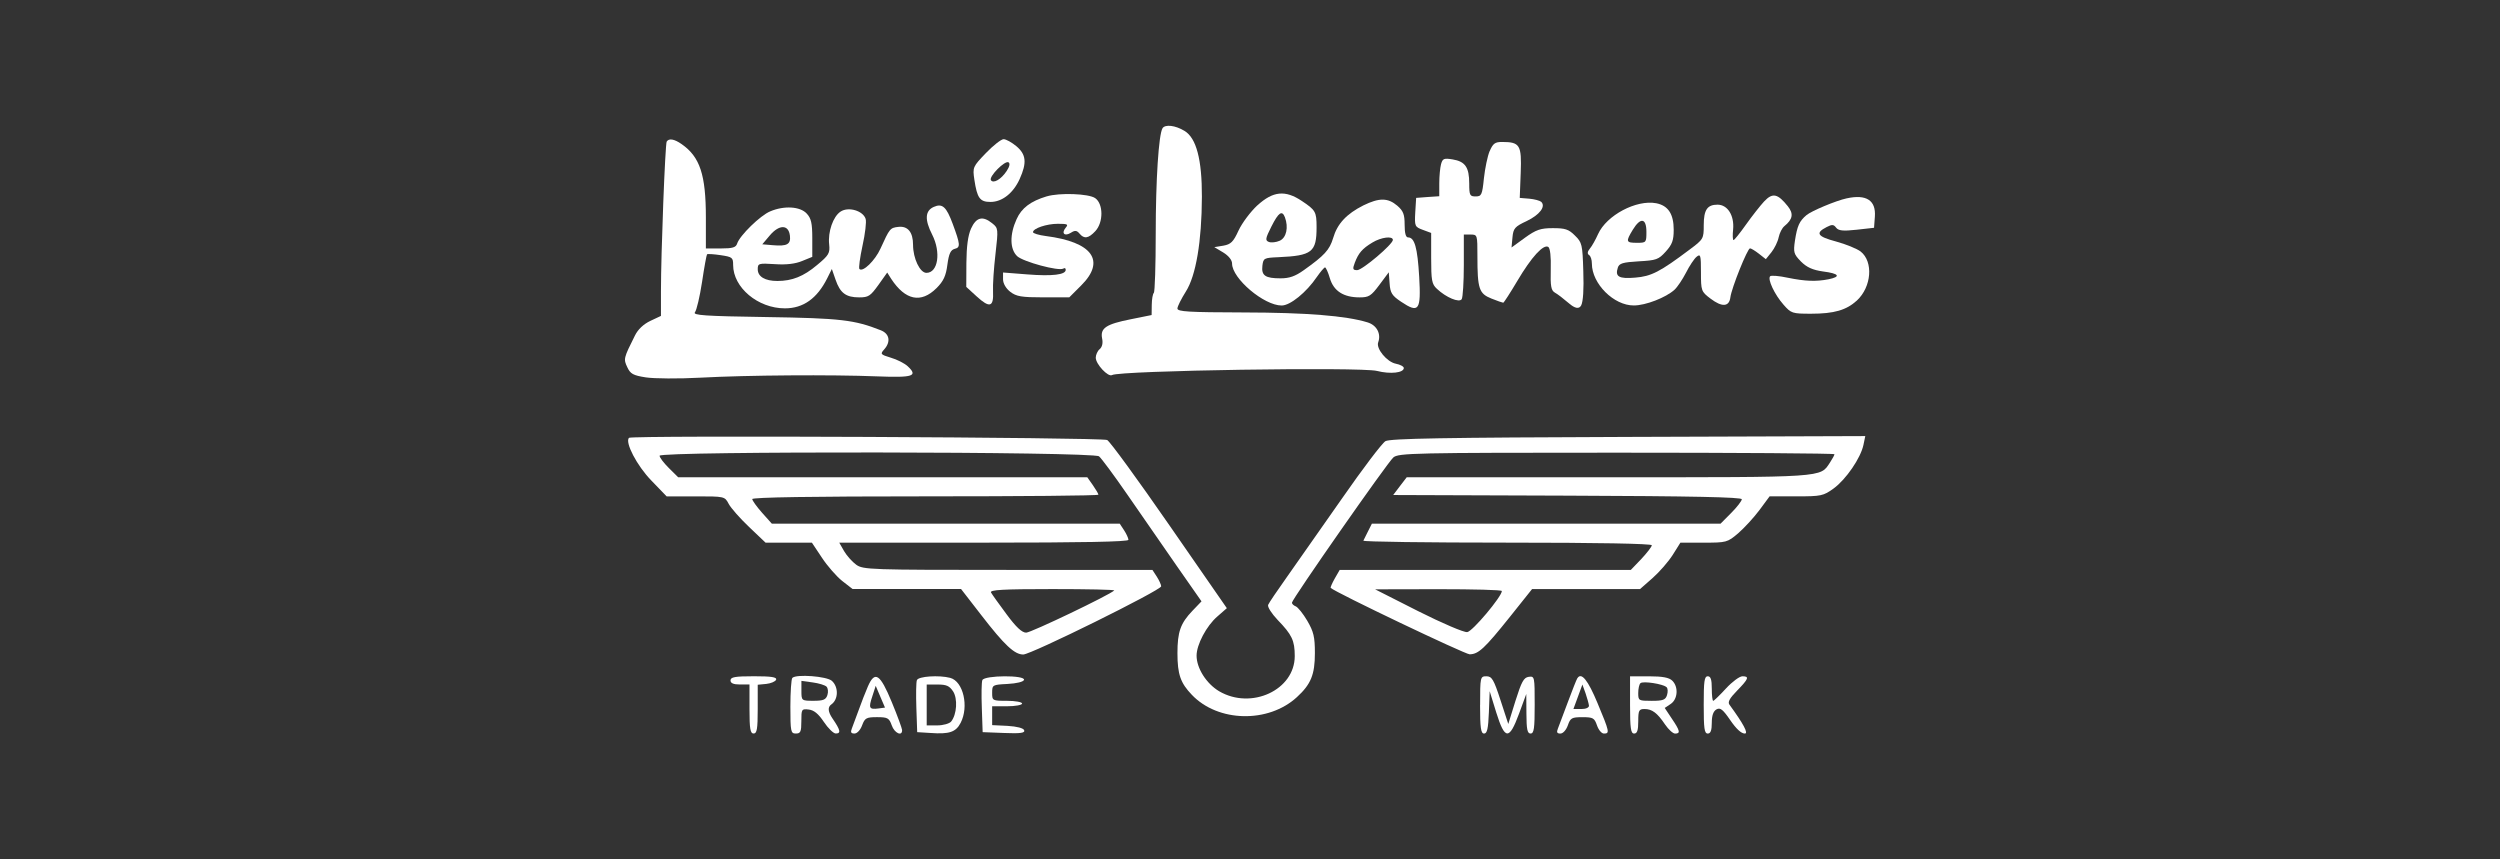
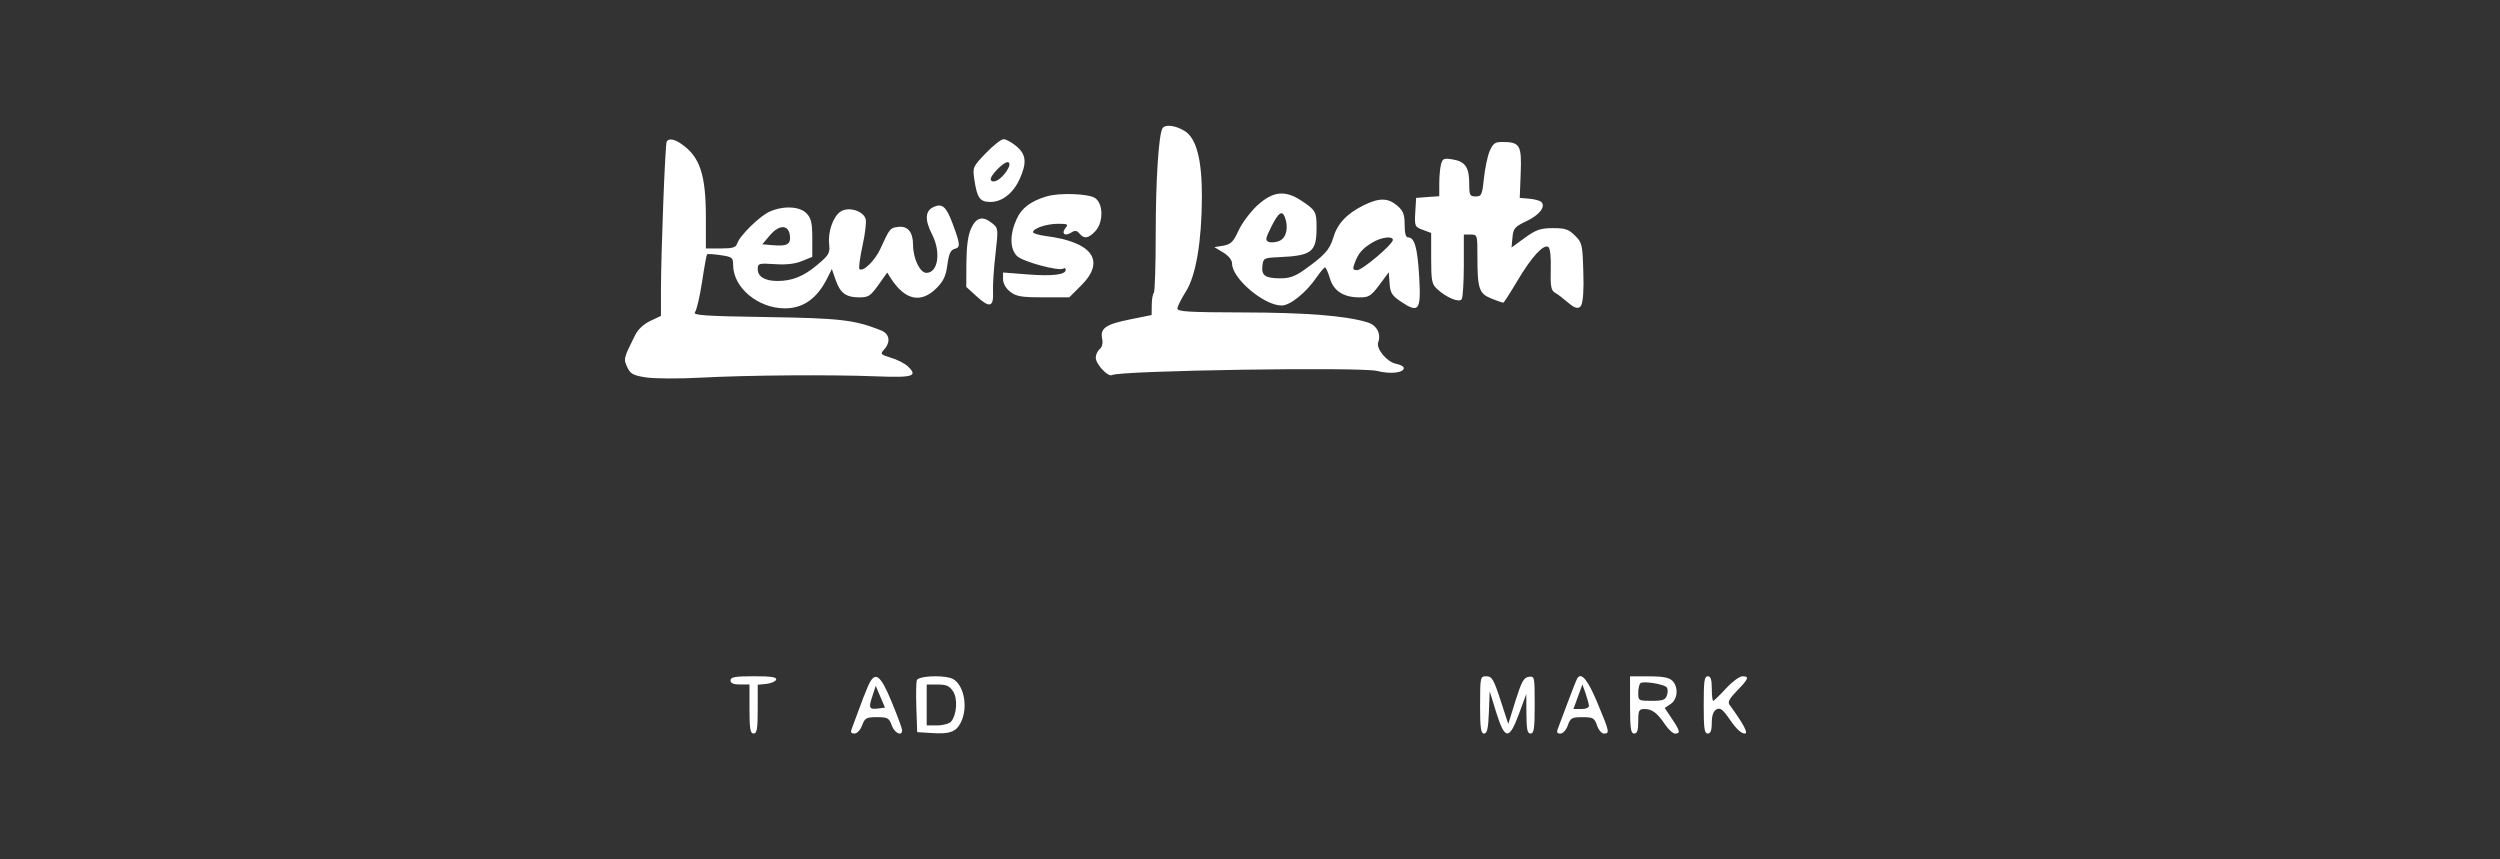
<svg xmlns="http://www.w3.org/2000/svg" id="_レイヤー_1" viewBox="0 0 907.09 311.81">
  <rect x="0" y="0" width="907.09" height="311.81" fill="#333333" stroke="none" />
  <defs>
    <style>.cls-1{fill:#fff;}</style>
  </defs>
  <path class="cls-1" d="M421.8,46.55c-1.39,2.26-2.46,18.81-2.46,38.21,0,11.46-.32,21.16-.68,21.5-.4,.36-.73,2.28-.76,4.35l-.05,3.7-7.53,1.52c-9.01,1.78-11.18,3.22-10.43,7,.36,1.68,.02,3.09-.9,3.87-.76,.6-1.41,2.08-1.41,3.07,0,2.37,4.51,7.15,5.9,6.32,2.71-1.65,90.11-3,96.15-1.5,4.85,1.25,9.72,.69,9.72-1.06,0-.55-1.31-1.26-2.9-1.56-3.23-.64-7.24-5.5-6.39-7.76,1.13-3.11-.53-6.24-3.9-7.25-7.79-2.39-22.16-3.54-44.91-3.59-20.06-.05-24.04-.29-24.04-1.43,0-.76,1.42-3.54,3.05-6.14,3.67-5.73,5.78-18.19,5.83-34.41,.04-13.56-2.03-21.31-6.3-23.89-3.36-2.05-7.05-2.46-8.01-.95h0Z" />
  <path class="cls-1" d="M241.91,51.31c-.56,.88-2.09,40.56-2.09,54.31v9l-3.87,1.82c-2.5,1.2-4.49,3.09-5.58,5.32-4.12,8.22-4.18,8.49-2.77,11.47,1.11,2.41,2.1,2.98,6.75,3.7,3,.46,11.88,.53,19.79,.1,17.32-.93,47.45-1.14,64.2-.47,13.06,.51,14.84-.1,10.97-3.71-1.11-1.02-3.89-2.44-6.09-3.07-3.75-1.14-3.9-1.34-2.42-2.98,2.47-2.76,1.99-5.68-1.18-6.95-9.59-3.79-14.52-4.4-41.56-4.81-22.44-.34-26.82-.65-25.9-1.75,.6-.76,1.75-5.64,2.57-10.97,.8-5.37,1.62-9.83,1.81-10.04,.21-.21,2.45-.07,4.92,.3,4.25,.63,4.55,.88,4.55,3.55,0,8.2,9,15.75,18.78,15.75,6.68,0,11.67-3.57,15.35-10.89l1.69-3.39,1.34,3.87c1.67,4.85,3.76,6.43,8.56,6.43,3.37,0,4.06-.45,6.97-4.48l3.22-4.53,1.45,2.3c5.12,7.78,10.81,8.96,16.43,3.36,2.53-2.52,3.43-4.44,3.95-8.51,.55-4.03,1.16-5.34,2.68-5.76,2.09-.5,2.03-1.56-.75-9.06-2.3-6.21-3.75-7.53-6.87-6.15-3.16,1.4-3.36,4.62-.58,10.06,3.27,6.44,2.13,13.87-2.09,13.87-2.34,0-4.85-5.22-4.85-10.19,0-4.57-1.9-6.89-5.33-6.49-3,.34-3.16,.57-6.48,7.87-1.97,4.35-6.41,8.68-7.65,7.41-.32-.32,.18-4.07,1.12-8.44,.97-4.36,1.48-8.7,1.14-9.74-.93-2.95-6.24-4.54-9.09-2.65-2.72,1.77-4.66,7.39-4.14,11.95,.32,3.11-.1,3.89-4.38,7.43-4.9,4.14-9.07,5.8-14.43,5.8-4.44,0-7.11-1.56-7.11-4.25,0-2.14,.3-2.23,6.21-1.86,4.17,.3,7.48-.12,9.92-1.15l3.66-1.49v-6.8c0-5.42-.42-7.22-2.03-8.92-2.37-2.58-8.18-2.94-13.21-.8-3.57,1.43-11.12,8.81-12.02,11.69-.45,1.4-1.59,1.78-5.93,1.78h-5.42v-11.19c0-15.56-2.13-22.01-8.78-26.66-2.68-1.88-4.62-2.2-5.42-.95h0m44.7,34.14c.36,3.15-1.01,3.94-6.25,3.47l-3.78-.32,2.76-3.26c3.38-3.97,6.78-3.97,7.26,.11h0Z" />
  <path class="cls-1" d="M357.71,55.55c-4.74,4.93-4.84,5.14-4.17,9.69,1,6.65,2,8.03,5.85,8.03,4.24,0,8.26-3.19,10.59-8.33,2.66-5.91,2.36-8.89-1.19-11.88-1.67-1.4-3.77-2.56-4.64-2.56s-3.78,2.28-6.44,5.05h0m7.56,6.47c-2,3.06-4.87,4.72-5.74,3.33-.78-1.28,5.1-7.25,6.4-6.45,.62,.39,.4,1.52-.65,3.11h0Z" />
  <path class="cls-1" d="M540.5,54.81c-.77,1.82-1.68,6.24-2.08,9.88-.61,6.05-.89,6.58-2.99,6.58s-2.34-.36-2.34-4.69c0-5.89-1.46-7.99-6.02-8.74-3.17-.51-3.63-.33-4.21,1.74-.34,1.28-.64,4.37-.64,7v4.62l-4.2,.28-4.19,.32-.32,5.22c-.28,5.07-.16,5.3,2.75,6.38l3.02,1.12v9.17c0,8.03,.24,9.41,2.06,11.08,3.36,3.18,8.13,5.16,9.02,3.78,.41-.65,.77-6.19,.77-12.31v-11.14h2.47c2.46,0,2.46,.14,2.46,7.85,0,11.85,.58,13.57,5.07,15.37,2.06,.83,4.06,1.52,4.3,1.52,.23,0,2.52-3.55,5.12-7.93,5.15-8.7,9.47-13.41,11.23-12.31,.66,.42,1.03,3.48,.89,8.15-.15,6.1,.13,7.62,1.48,8.41,.96,.51,3.19,2.23,5.07,3.85q3.36,2.92,4.49,.8c.71-1.36,1.01-5.91,.77-12.43-.28-9.69-.47-10.42-3.05-12.93-2.26-2.28-3.55-2.67-8-2.67s-6.06,.55-10.14,3.49l-4.85,3.53,.34-3.68c.31-3.27,.83-3.89,5.19-5.93,4.65-2.24,6.98-5.25,5.25-6.95-.5-.44-2.47-.99-4.35-1.15l-3.45-.28,.35-9.11c.38-10.09-.27-11.19-6.79-11.19-2.57,0-3.28,.58-4.46,3.31h0Z" />
  <path class="cls-1" d="M379.76,71.25c-5.83,1.77-9.08,4.21-10.9,8.26-2.56,5.6-2.47,10.91,.22,13.45,2.19,2.02,15.05,5.52,16.73,4.49,.54-.34,.87-.14,.87,.46,0,1.77-4.83,2.37-13.94,1.65l-8.8-.69v2.46c0,1.5,1.01,3.29,2.61,4.54,2.23,1.7,4.01,2.02,12.02,2.02h9.4l4.34-4.34c8.98-8.94,4.06-15.75-12.84-17.91-2.57-.33-4.66-.97-4.66-1.41,0-1.36,4.95-3.03,9.01-3.03,3.57,0,3.91,.18,2.83,1.45-1.65,2.02-.36,3.22,1.91,1.8,1.48-.95,2.14-.88,3.14,.32,1.67,2,3.23,1.77,5.72-.9,2.97-3.17,2.95-9.9-.06-11.99-2.35-1.63-12.95-2.02-17.61-.62h0Z" />
  <path class="cls-1" d="M456.22,74.5c-2.53,2.37-5.55,6.39-6.84,9.16-1.89,4.14-2.79,4.99-5.52,5.48l-3.27,.53,3.25,1.94c1.96,1.21,3.2,2.76,3.2,4.02,0,5.41,11.56,15.22,17.99,15.22,3.11,0,8.96-4.74,12.8-10.4,1.28-1.84,2.63-3.43,2.94-3.43s1.12,1.77,1.76,3.96c1.39,4.63,4.96,6.92,10.79,6.92,3.34,0,4.14-.47,7.18-4.55l3.4-4.56,.3,4.05c.23,3.48,.89,4.44,4.15,6.63,6.49,4.35,7.29,3.18,6.58-9.09-.62-10.56-1.67-14.24-4.03-14.24-.84,0-1.25-1.54-1.25-4.62,0-3.71-.48-5-2.67-6.89-3.4-2.9-6.55-2.92-12.29-.11-6.12,3.09-9.47,6.65-10.98,11.85-1.3,4.33-3.16,6.33-10.67,11.67-3.09,2.21-5.24,2.95-8.4,2.95-5.55,0-7.01-.99-6.6-4.56,.34-2.76,.55-2.88,5.79-3.11,12.26-.55,13.87-1.82,13.87-10.91,0-5.59-.37-6.17-5.36-9.5-6.02-4.03-10.44-3.57-16.12,1.61h0m9.99,4.3c1.36,3.66,.56,7.41-1.86,8.52-1.28,.58-3.11,.79-3.98,.44-1.36-.55-1.25-1.23,.95-5.6,2.59-5.14,3.87-5.99,4.89-3.36h0m39.18,8.22c0,1.59-11.07,10.98-12.96,10.98-1.6,0-1.72-.42-.87-2.67,1.37-3.59,2.75-5.16,6.41-7.36,3.19-1.94,7.41-2.45,7.41-.95h0Z" />
-   <path class="cls-1" d="M640.09,73.09c-1.44,1.56-4.43,5.36-6.59,8.41-2.18,3.08-4.21,5.61-4.51,5.61s-.38-1.76-.15-3.87c.47-5.02-1.98-8.98-5.65-8.98s-5.01,1.78-5.01,7.41c0,4.95-.09,5.14-5.17,8.92-10.68,8.03-13.88,9.68-19.67,10.14-5.95,.51-7.41-.34-6.33-3.63,.47-1.54,1.8-1.94,7.55-2.28,6.43-.36,7.2-.62,9.85-3.55,2.32-2.57,2.87-4.05,2.87-7.91,0-5.73-2.02-8.77-6.35-9.62-7.21-1.36-18.03,4.37-21.1,11.21-.88,1.98-2.23,4.4-2.98,5.27-.89,1.08-.98,1.86-.28,2.33,.58,.32,1.02,1.71,1.02,3.08,0,7.32,7.98,15.26,15.24,15.2,4.26,0,11.6-2.85,14.73-5.69,1.05-.95,2.92-3.76,4.17-6.17,1.25-2.49,2.99-5.11,3.86-5.8,1.43-1.17,1.58-.6,1.58,5.61,0,6.75,.09,7.02,3.48,9.58,4.15,3.15,6.76,3,7.19-.47,.42-3.36,6.21-17.78,7.13-17.78,.4,0,1.83,.87,3.22,1.95l2.52,1.98,2.05-2.54c1.09-1.38,2.29-3.81,2.6-5.38,.34-1.6,1.27-3.41,2.06-4.05,3.08-2.51,3.42-4.51,1.29-7.21-3.71-4.65-5.56-5.03-8.61-1.77h0m-42.72,11.05c0,3.87-.08,3.96-3.44,3.96-4,0-4.12-.41-1.5-4.74,2.81-4.6,4.94-4.26,4.94,.79h0Z" />
-   <path class="cls-1" d="M670.07,71.96c-3.94,.85-12.85,4.59-14.62,6.1-2.6,2.19-3.35,3.91-4.18,9.25-.61,4.24-.45,4.88,2.17,7.57,2.12,2.12,4.26,3.09,8.02,3.62,5.86,.74,6.62,1.89,1.99,2.83-4.51,.88-8.42,.74-14.75-.55-3.18-.69-6.06-.92-6.42-.55-1.05,1.02,1.61,6.68,4.84,10.31,2.75,3.15,3.17,3.29,9.98,3.29,8.42,0,12.84-1.31,16.64-4.78,5.34-4.95,6.04-14.09,1.38-17.78-1.3-1.01-5.36-2.67-8.9-3.63-6.83-1.82-7.68-3.09-3.45-5.25,1.97-1.02,2.55-.97,3.45,.23,.84,1.08,2.46,1.29,7.41,.74l6.34-.71,.3-4.05c.44-5.88-3.06-8.2-10.21-6.63h0Z" />
  <path class="cls-1" d="M352.33,82.94c-1.12,2.53-1.63,6.4-1.69,12.43l-.04,8.73,3.77,3.45c4.73,4.33,6.21,3.89,5.94-1.75-.13-2.39,.28-8.49,.89-13.65,1.03-9.09,1.03-9.35-1.2-11.14-3.45-2.79-5.78-2.21-7.67,1.93h0Z" />
-   <path class="cls-1" d="M228.23,158.85c-1.59,1.56,2.87,10.13,8.09,15.49l5.56,5.76h10.53c10.49,0,10.54,0,11.98,2.71,.77,1.48,4.15,5.31,7.41,8.4l5.98,5.69h16.81l3.63,5.45c1.97,3,5.31,6.81,7.35,8.43l3.78,2.94h39.36l7.35,9.49c8.44,10.91,12.04,14.27,15.21,14.27,2.85,0,50.05-23.34,50.05-24.75,0-.55-.75-2.2-1.6-3.52l-1.58-2.43h-52.42c-49.96,0-52.55-.08-55.05-1.88-1.43-1.04-3.41-3.24-4.4-4.93l-1.76-3.08h52.45c35.52,0,52.48-.32,52.48-1.02,0-.55-.74-2.2-1.58-3.47l-1.57-2.39h-126.23l-3.57-3.99c-1.92-2.18-3.54-4.42-3.54-4.94,0-.64,21.76-.99,62.8-.99,34.52,0,62.8-.25,62.8-.6,0-.32-.92-1.89-2.01-3.45l-2.03-2.88H246.06l-3.39-3.36c-1.89-1.88-3.35-3.82-3.35-4.44,0-1.71,157.34-1.52,159.44,.21,.81,.62,5.45,6.88,10.39,14.04,4.91,7.11,12.88,18.57,17.83,25.74l8.97,12.84-3.32,3.46c-4.29,4.49-5.41,7.6-5.41,15.33s1.13,10.86,5.22,15.12c9.5,9.99,27.75,10.38,38.12,.85,5.1-4.67,6.53-8.19,6.53-15.97,0-5.91-.45-7.76-2.77-11.75-1.51-2.57-3.41-4.92-4.17-5.22-.79-.3-1.39-.88-1.39-1.34,0-1.22,34.63-50.82,36.8-52.69,1.86-1.59,7.14-1.73,81-1.73,43.47,0,79.05,.25,79.05,.56s-.72,1.63-1.63,3.02c-3.63,5.49-1.14,5.34-80.35,5.34h-73.22l-2.47,3.22-2.44,3.22,63.24,.23c45.49,.17,63.25,.55,63.25,1.31,0,.6-1.79,2.92-3.87,4.99l-3.84,3.87h-126.51l-1.36,2.69c-.71,1.47-1.49,3.04-1.73,3.47-.2,.4,23.24,.72,52.15,.72,32.84,0,52.51,.37,52.51,.95,0,.51-1.74,2.76-3.8,4.97l-3.82,3.98h-105.63l-1.8,3.13c-.96,1.71-1.64,3.27-1.46,3.39,1.56,1.6,48.76,24.1,50.42,24.1,3.19-.04,5.43-2.13,14.6-13.59l8.05-10.09h39.17l4.51-3.96c2.47-2.17,5.77-5.96,7.33-8.41l2.8-4.46h8.46c8.21,0,8.58-.07,12.53-3.43,2.26-1.98,5.65-5.66,7.71-8.42l3.66-4.95h9.64c9.1,0,9.85-.16,13.59-2.86,4.5-3.27,9.85-11.09,10.83-15.83l.66-3.18-85.97,.3c-67.07,.23-86.43,.58-88.13,1.54-1.2,.69-8.26,9.99-15.76,20.79-7.5,10.75-16.45,23.5-19.93,28.41-3.53,4.97-6.59,9.48-6.88,10.2-.29,.73,1.26,3.15,3.46,5.47,5.19,5.36,6.2,7.48,6.2,13.12,0,12.29-15.73,19.59-27.43,12.75-4.63-2.76-8.19-8.35-8.19-12.93,0-3.98,3.6-10.8,7.52-14.18l3.46-3.03-20.83-30.06c-11.45-16.53-21.59-30.47-22.6-30.96-1.96-.97-172.54-1.75-173.49-.79h0m176.07,55.38c-1.66,1.63-30.18,15.31-31.97,15.31-1.51,0-3.66-2-7.09-6.65-2.74-3.68-5.28-7.23-5.65-7.91-.55-.97,4.14-1.25,22.26-1.25,12.65,0,22.72,.21,22.45,.51h0m140.63,.21c-.06,2.05-10.63,14.64-12.55,14.89-1.14,.19-9.05-3.2-17.75-7.57l-15.69-7.95,23.01-.05c12.65,0,22.98,.25,22.98,.67h0Z" />
  <path class="cls-1" d="M265.05,246.87c0,1.01,1.06,1.49,3.43,1.49h3.46v8.89c0,7.23,.3,8.9,1.5,8.9s1.49-1.63,1.49-8.84v-8.86l3.12-.3c1.68-.18,3.3-.88,3.55-1.52,.33-.95-1.73-1.26-8.03-1.26-6.94,0-8.51,.3-8.51,1.5h0Z" />
-   <path class="cls-1" d="M287.49,245.97c-.39,.4-.71,5.08-.71,10.42,0,9.12,.15,9.76,1.98,9.76,1.71,0,2-.64,2-4.49,0-4.35,.09-4.51,2.64-4.22,1.92,.21,3.52,1.5,5.52,4.49,1.52,2.3,3.51,4.21,4.3,4.21,2,0,1.75-1.2-1.16-5.45q-2.49-3.66-.43-5.09c2.59-1.82,2.68-6.32,.21-8.56-1.86-1.67-12.9-2.52-14.34-1.08h0m12.39,3.17c.53,.56,.7,1.89,.32,3.06-.54,1.69-1.48,2.08-5.05,2.08-4.35,0-4.38-.05-4.38-3.64v-3.59l4.05,.56c2.28,.3,4.49,.99,5.07,1.54h0Z" />
  <path class="cls-1" d="M314.91,249.05c-.91,2.09-2.4,5.92-3.39,8.7-1,2.74-2.09,5.71-2.46,6.63-.52,1.33-.26,1.77,.98,1.77,.96,0,2.15-1.29,2.76-2.96,.99-2.68,1.56-2.98,5.41-2.98s4.4,.3,5.35,2.98c.98,2.85,3.86,4.14,3.75,1.67-.05-.64-1.69-5.16-3.73-10.08-4.25-10.29-6.13-11.53-8.67-5.73h0m3.82,8.01c-3.39,.44-3.65-.14-2.21-4.44l1.22-3.78,1.68,3.96,1.69,3.94-2.38,.32h0Z" />
  <path class="cls-1" d="M332.69,246.78c-.3,.71-.36,5.25-.2,10.08l.3,8.79,4.84,.3c6.81,.49,9.17-.3,10.92-3.66,3.07-5.91,.97-15.08-3.79-16.34-4.05-1.06-11.58-.57-12.07,.83h0m13.1,4.03c1.76,2.69,1.39,8.44-.69,11-.61,.74-2.93,1.39-4.99,1.39h-3.87v-14.83h3.98c3.17,0,4.27,.49,5.57,2.45h0Z" />
-   <path class="cls-1" d="M356.43,246.78c-.29,.71-.38,5.25-.19,10.08l.3,8.79,7.73,.3c6.03,.25,7.69,0,7.34-.99-.28-.78-2.59-1.37-6.04-1.59l-5.58-.27v-6.84h5.43c2.97,0,5.44-.46,5.44-.99s-2.47-.99-5.44-.99c-5.34,0-5.43-.05-5.43-2.92s.14-2.92,5.58-3.2c3.36-.18,5.75-.78,5.98-1.47,.57-1.8-14.43-1.71-15.12,.09h0Z" />
  <path class="cls-1" d="M537.02,255.78c0,8.4,.3,10.38,1.47,10.38,1.09,0,1.5-1.77,1.73-7.67l.29-7.69,2.39,7.74c3.12,9.96,4.69,10.07,8.24,.47l2.65-7.22,.05,7.15c.02,5.69,.34,7.21,1.5,7.21,1.26,0,1.5-1.82,1.5-10.45,0-10.17-.02-10.42-2.18-10.12-1.8,.25-2.61,1.8-4.79,8.7l-2.61,8.41-2.83-8.66c-2.45-7.53-3.13-8.65-5.1-8.65-2.23,0-2.29,.21-2.29,10.4h0Z" />
  <path class="cls-1" d="M572.31,246.09c-.31,.49-1.85,4.4-3.46,8.72-1.62,4.35-3.22,8.66-3.6,9.58-.54,1.33-.28,1.77,.92,1.77,.96,0,2.09-1.29,2.69-2.96,.94-2.7,1.41-2.98,5.29-2.98s4.36,.28,5.3,2.98c.58,1.67,1.67,2.96,2.51,2.96,2.17,0,2.04-.6-2.3-11-3.48-8.38-5.88-11.4-7.33-9.07h0m4.21,9.92c.05,.74-1.11,1.25-2.76,1.25h-2.89l1.63-4.44,1.63-4.45,1.15,3.18c.6,1.8,1.17,3.79,1.23,4.46h0Z" />
  <path class="cls-1" d="M591.44,255.78c0,8.58,.28,10.38,1.5,10.38,1.09,0,1.48-1.2,1.48-4.46,0-3.94,.26-4.44,2.26-4.44,2.76,0,4.63,1.4,7.5,5.66,1.21,1.78,2.84,3.25,3.59,3.25,2.04,0,1.83-.99-1.19-5.45l-2.56-3.85,2.17-1.45c2.56-1.71,2.89-6.15,.6-8.42-1.14-1.15-3.51-1.61-8.46-1.61h-6.89v10.4h0m13.27-6.43c.45,.42,.51,1.69,.14,2.85-.53,1.73-1.47,2.08-5.53,2.08-4.76,0-4.91-.07-4.91-2.81,0-1.59,.35-3.18,.8-3.59,.87-.88,8.31,.27,9.49,1.47h0Z" />
  <path class="cls-1" d="M618.17,255.78c0,8.58,.23,10.38,1.48,10.38,1.03,0,1.45-1.17,1.45-3.94,0-2.62,.55-4.16,1.7-4.83,1.36-.74,2.28-.05,5,3.91,2.18,3.18,3.99,4.86,5.29,4.86q2.07,0-5.59-10.49c-.68-.94,.05-2.28,2.74-5.04,4.24-4.35,4.58-5.25,1.98-5.25-1.06,0-3.74,2-5.99,4.44-2.29,2.49-4.35,4.47-4.61,4.47-.29,0-.52-1.98-.52-4.47,0-3.24-.39-4.44-1.45-4.44-1.26,0-1.48,1.77-1.48,10.4h0Z" />
</svg>